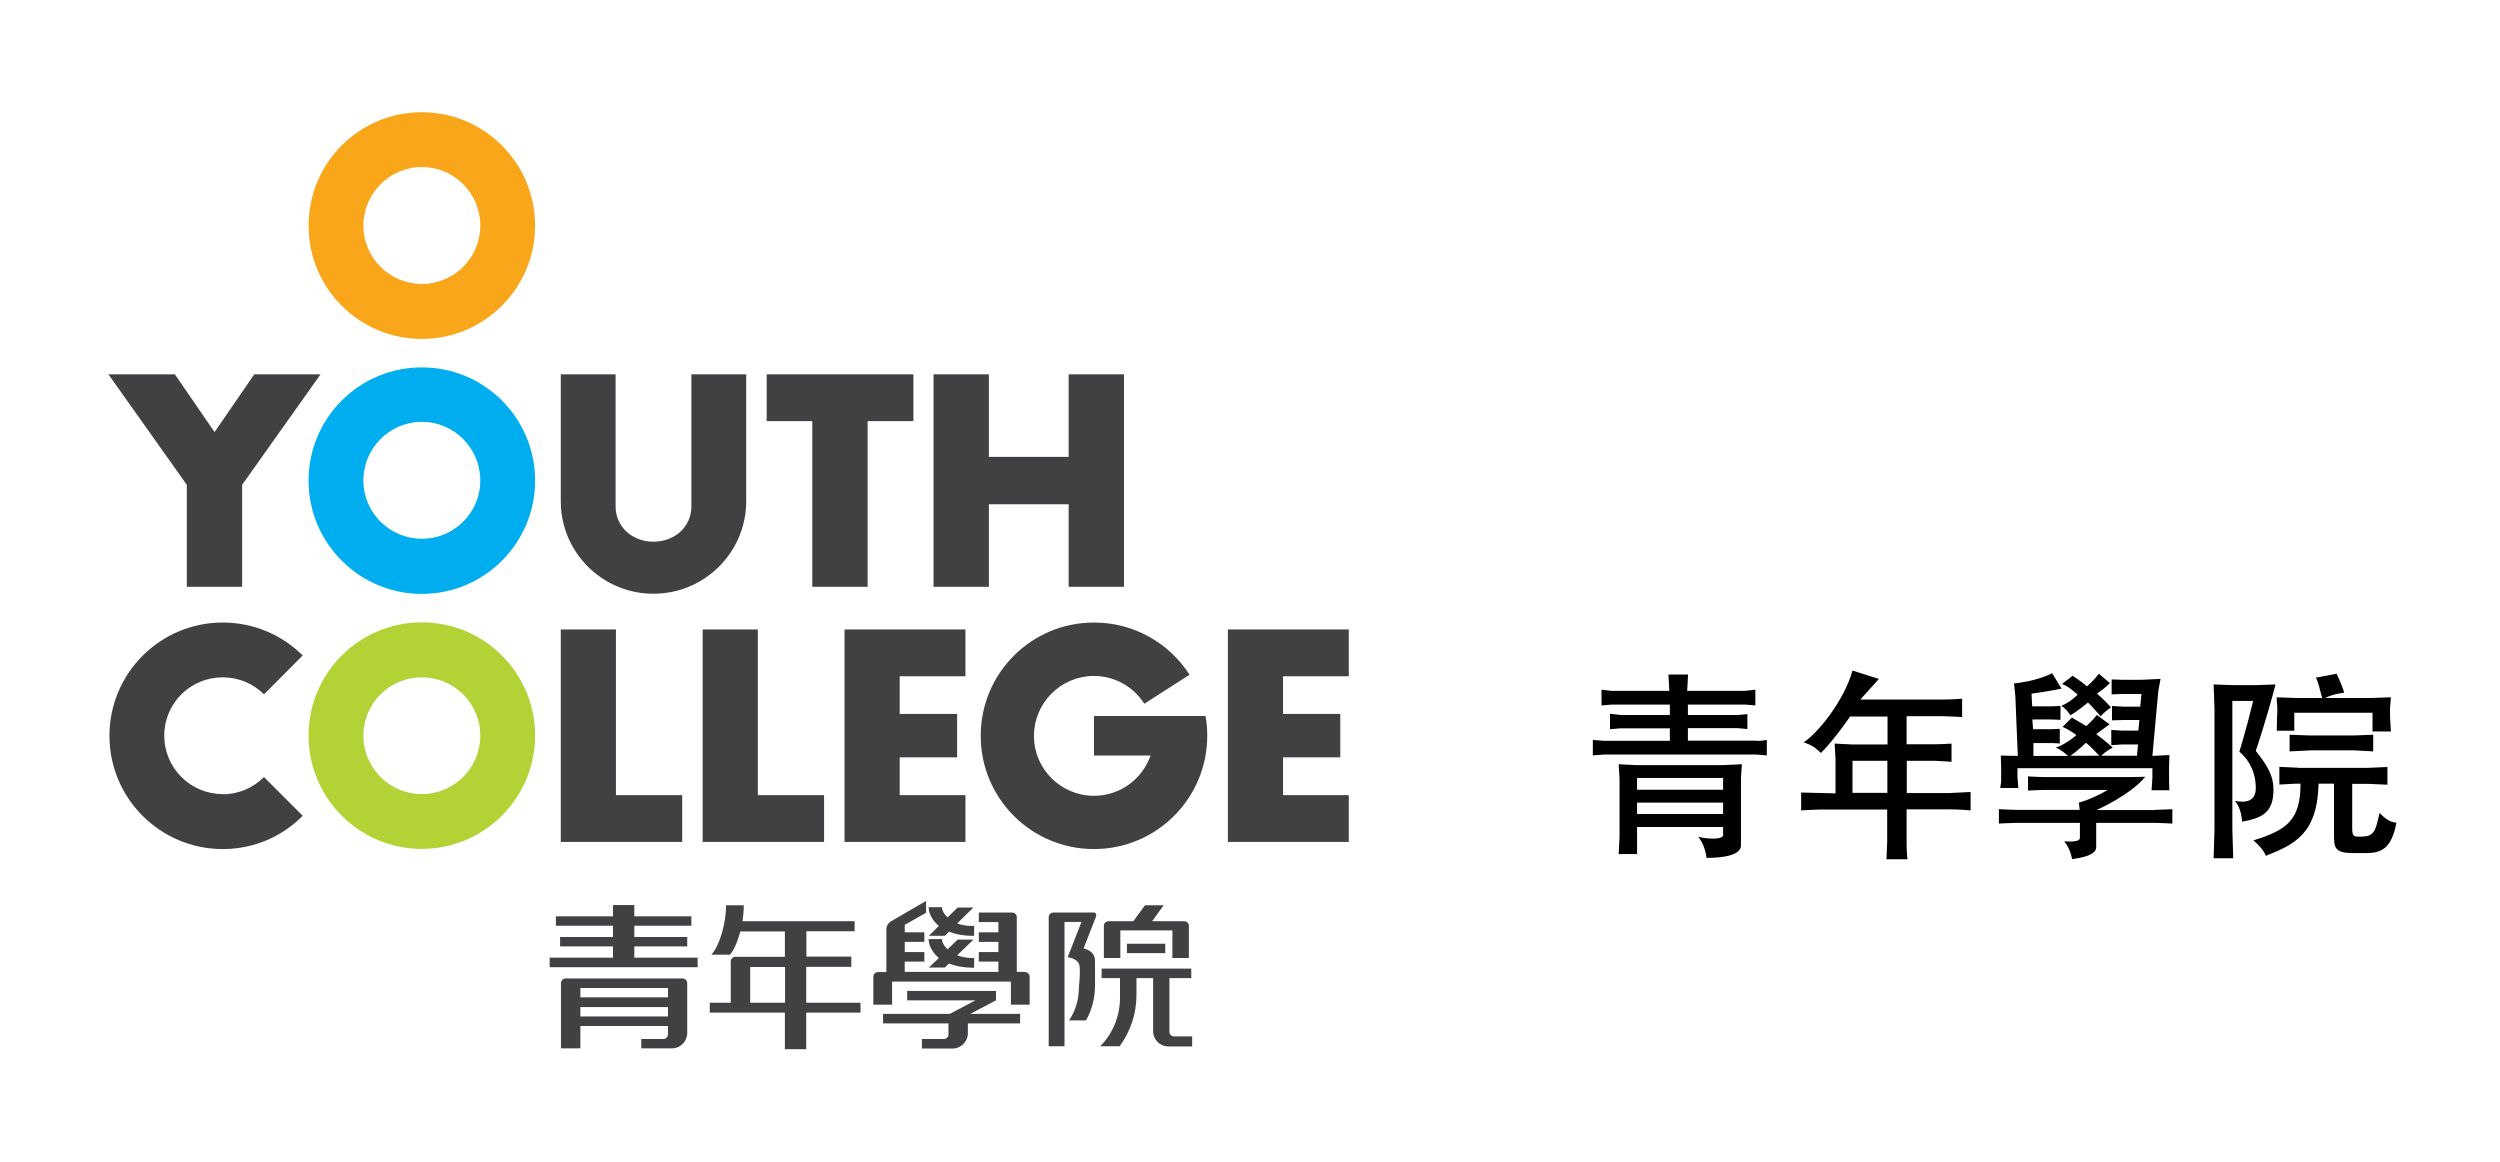
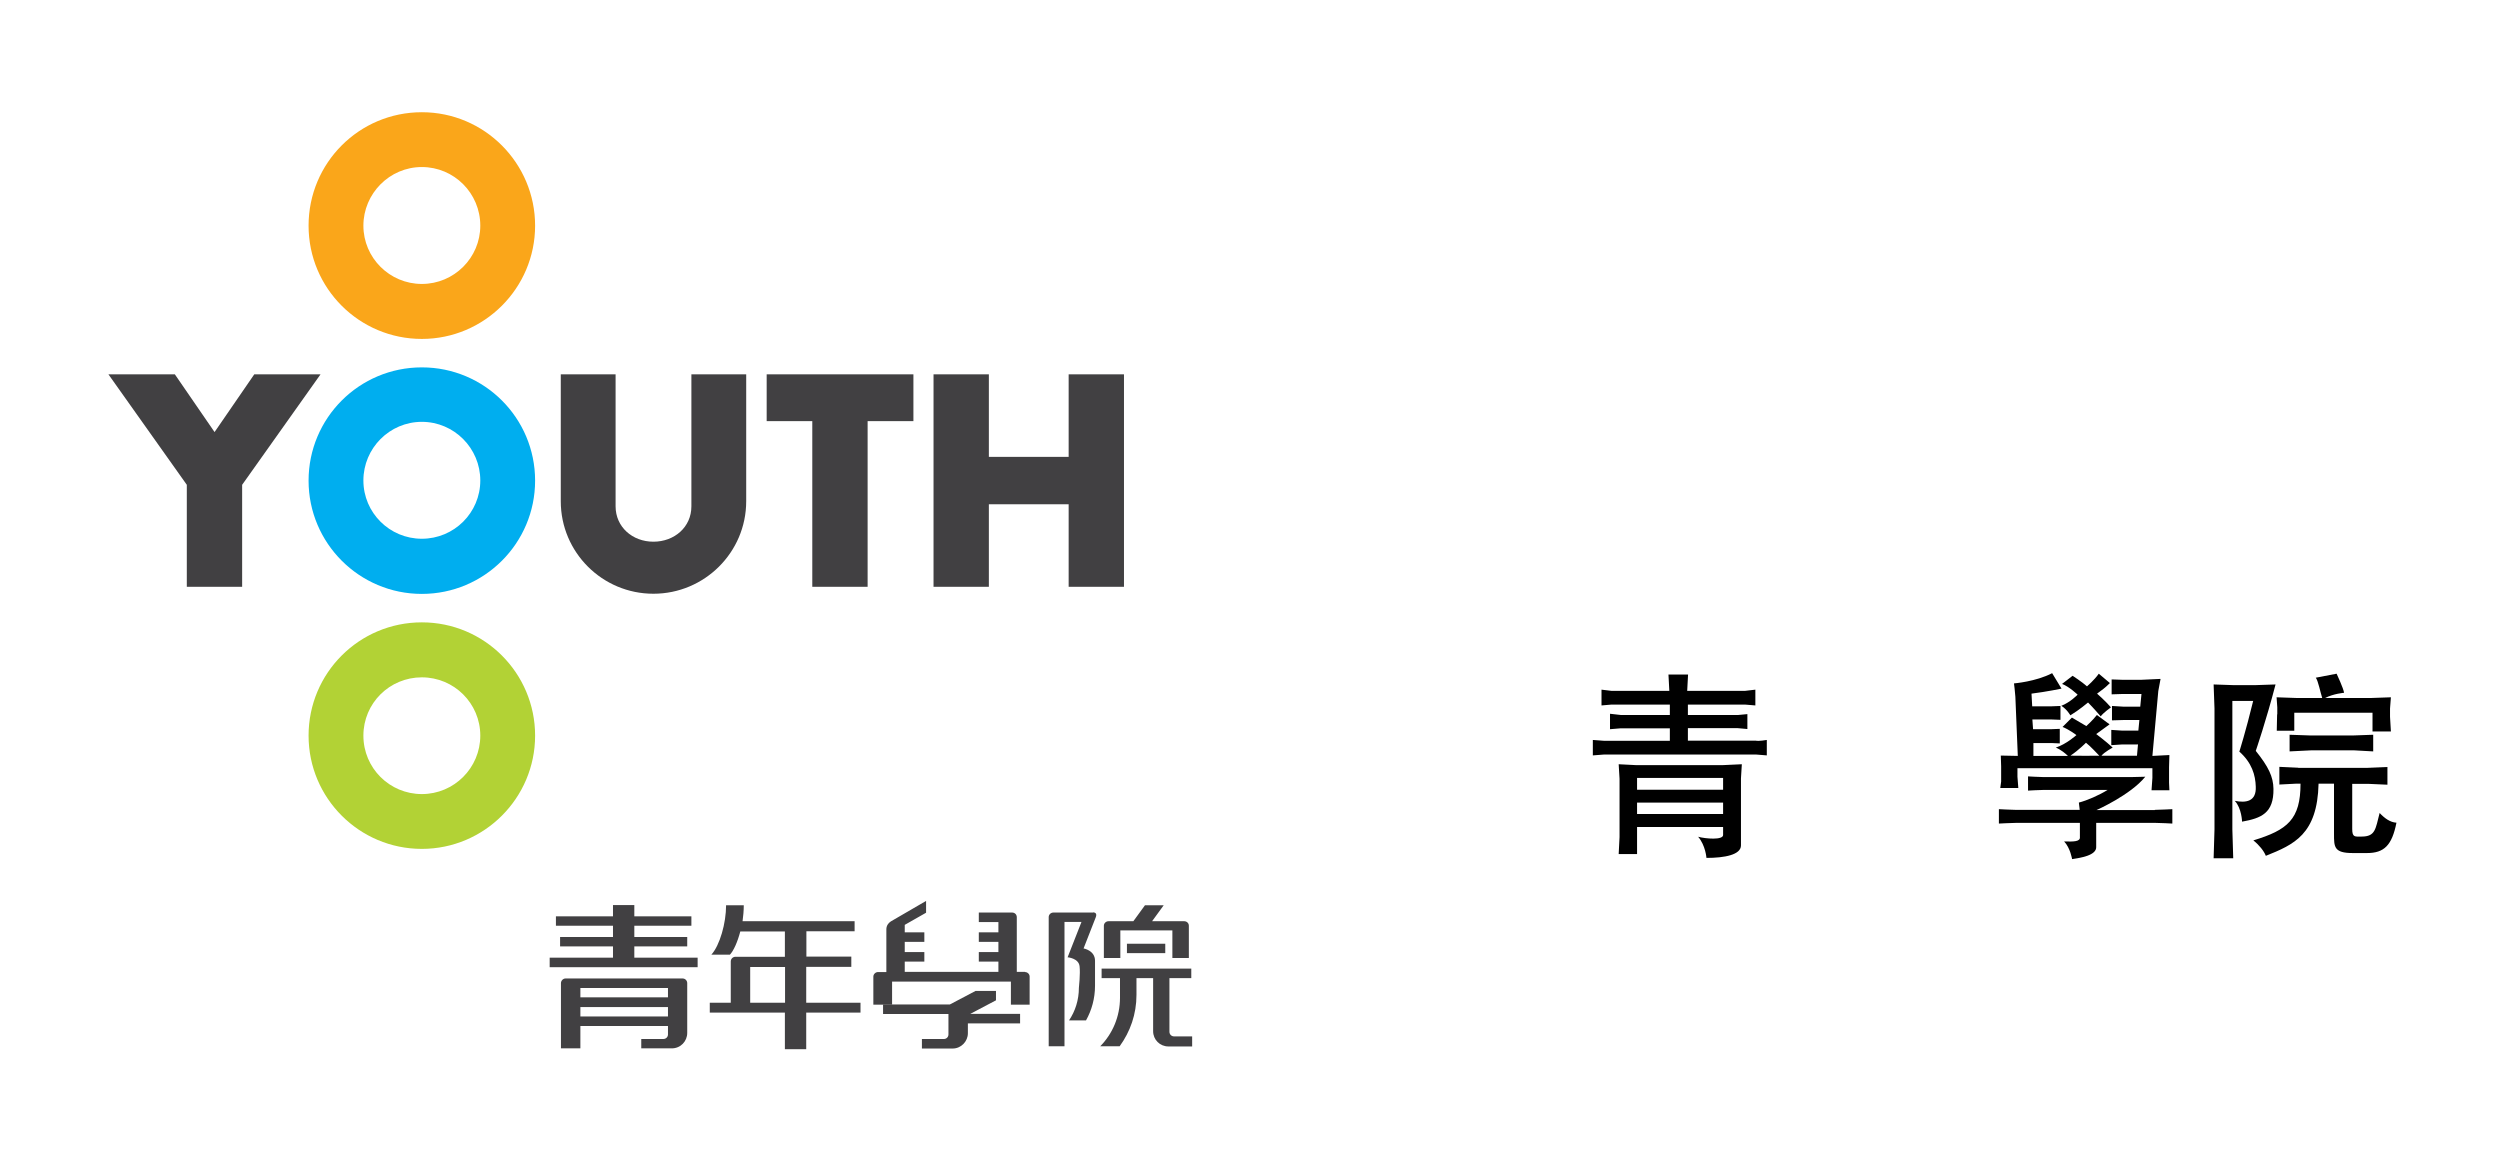
<svg xmlns="http://www.w3.org/2000/svg" id="Layer_2" data-name="Layer 2" viewBox="0 0 144.13 67">
  <defs>
    <style>
      .cls-1 {
        fill: none;
      }

      .cls-1, .cls-2, .cls-3, .cls-4, .cls-5, .cls-6 {
        stroke-width: 0px;
      }

      .cls-3 {
        fill: #faa61a;
      }

      .cls-4 {
        fill: #414042;
      }

      .cls-5 {
        fill: #b2d235;
      }

      .cls-6 {
        fill: #00aeef;
      }
    </style>
  </defs>
  <g id="Layer_2-2" data-name="Layer 2">
    <g>
      <g>
        <g>
          <g>
            <path class="cls-5" d="M27.69,42.41c0,1.86-1.51,3.37-3.37,3.37s-3.37-1.5-3.37-3.37,1.51-3.36,3.37-3.36,3.37,1.5,3.37,3.36ZM24.32,35.88c-3.61,0-6.53,2.92-6.53,6.53s2.93,6.53,6.53,6.53,6.53-2.93,6.53-6.53-2.92-6.53-6.53-6.53Z" />
            <path class="cls-6" d="M27.69,27.7c0,1.86-1.51,3.36-3.37,3.36s-3.37-1.5-3.37-3.36,1.51-3.38,3.37-3.38,3.37,1.52,3.37,3.38ZM24.32,21.18c-3.61,0-6.53,2.92-6.53,6.53s2.93,6.53,6.53,6.53,6.53-2.92,6.53-6.53-2.92-6.53-6.53-6.53Z" />
            <path class="cls-3" d="M27.69,13.01c0,1.85-1.51,3.36-3.37,3.36s-3.37-1.51-3.37-3.36,1.51-3.38,3.37-3.38,3.37,1.51,3.37,3.38ZM24.32,6.47c-3.61,0-6.53,2.92-6.53,6.54s2.93,6.53,6.53,6.53,6.53-2.93,6.53-6.53-2.92-6.54-6.53-6.54Z" />
            <path class="cls-4" d="M6.26,21.58h3.82l2.29,3.33,2.29-3.33h3.82l-4.52,6.37v5.88h-3.19v-5.88l-4.52-6.37ZM50.02,33.83h-3.19v-9.55h-2.63v-2.7h8.46v2.7h-2.64v9.55ZM61.61,26.34v-4.76h3.19v12.25h-3.19v-4.76h-4.6v4.76h-3.19v-12.25h3.19v4.76h4.6ZM43.02,28.9v-7.32h-3.16v7.61c0,1.2-.98,2.04-2.19,2.04s-2.18-.85-2.18-2.04v-7.61h-3.16v7.32c0,2.94,2.39,5.33,5.34,5.33s5.35-2.39,5.35-5.33Z" />
-             <path class="cls-4" d="M35.51,45.84h3.82v2.7h-7v-12.25h3.18v9.56ZM43.69,45.84h3.82v2.7h-7v-12.25h3.18v9.56ZM51.87,38.98v2.18h3.31v2.5h-3.31v2.18h3.79v2.7h-6.97v-12.25h6.97v2.7h-3.79ZM73.97,38.98v2.18h3.3v2.5h-3.3v2.18h3.79v2.7h-6.97v-12.25h6.97v2.7h-3.79ZM12.84,45.78c-1.86,0-3.37-1.5-3.37-3.37s1.51-3.36,3.37-3.36c.93,0,1.77.37,2.38.98l2.23-2.24c-1.18-1.18-2.82-1.9-4.61-1.9-3.6,0-6.53,2.92-6.53,6.53s2.93,6.53,6.53,6.53c1.8,0,3.43-.72,4.61-1.92l-2.23-2.23c-.61.61-1.45.99-2.38.99ZM65.99,40.56l2.59-1.66c-1.16-1.81-3.19-3.01-5.51-3.01-3.61,0-6.53,2.92-6.53,6.53s2.92,6.53,6.53,6.53,6.53-2.93,6.53-6.53c0-.39-.03-.77-.1-1.14h-6.43v2.28h3.26c-.47,1.35-1.75,2.32-3.26,2.32-1.9,0-3.46-1.54-3.46-3.45s1.55-3.46,3.46-3.46c1.22,0,2.3.65,2.91,1.61Z" />
          </g>
          <g>
            <g>
              <g>
                <path class="cls-4" d="M67.42,56.39h1.26v-.55h-5.17v.55h1.06v1.13c0,1.09-.43,2.08-1.14,2.8h1.12c.61-.84.97-1.85.97-2.96v-.97h.95" />
                <path class="cls-4" d="M66.48,56.01v3.44c0,.49.39.88.88.88h1.37v-.58h-1.04c-.15,0-.27-.11-.27-.27v-3.47" />
                <path class="cls-4" d="M39.36,56.41h-6.75c-.15,0-.27.13-.27.27v3.76h1.12v-1.29h5.05v.49c0,.14-.11.26-.27.26h-1.27v.54h1.76c.51,0,.89-.41.89-.89v-2.87c0-.15-.12-.27-.27-.27ZM38.51,58.6h-5.05v-.54h5.05v.54ZM38.51,57.5h-5.05v-.54h5.05v.54ZM68.28,53.11h-1.86l.67-.92h-1.08l-.67.92h-1.43c-.15,0-.27.12-.27.26v1.86h.95v-1.59h3v1.59h.95v-1.86c0-.15-.12-.26-.27-.26ZM36.57,54.56h3.05v-.54h-3.05v-.65h3.29v-.54h-3.29v-.65h-1.23v.65h-3.29v.54h3.29v.65h-3.05v.54h3.05v.65h-3.65v.55h8.53v-.55h-3.65v-.65ZM46.49,55.74h2.59v-.59h-2.59v-1.46h2.78v-.58h-6.46c.04-.3.07-.6.07-.92h-1.02c0,1.03-.36,2.31-.85,2.85h1.07c.21-.22.44-.73.6-1.34h2.57v1.46h-2.85c-.15,0-.27.12-.27.27v2.38h-1.21v.57h4.33v2.11h1.23v-2.11h3.13v-.57h-3.13v-2.06ZM45.26,57.81h-2.01v-2.06h2.01v2.06ZM59.1,56.03h-.48v-3.15c0-.16-.12-.27-.27-.27h-1.92v.55h1.13v.59h-1.13v.55h1.13v.59h-1.13v.55h1.13v.59h-5.4v-.59h1.13v-.55h-1.13v-.59h1.13v-.55h-1.13v-.43l1.23-.7v-.68l-2.03,1.18c-.16.1-.26.26-.26.46v2.46h-.48c-.15,0-.27.13-.27.26v1.62h1.08v-1.33h6.85v1.33h1.08v-1.62c0-.14-.12-.26-.27-.26ZM64.97,54.95h2.21v-.54h-2.21v.54Z" />
              </g>
              <path class="cls-4" d="M63.02,52.61h-2.29c-.15,0-.27.12-.27.26v7.45h.91v-7.17h.98l-.8,2.04s.64.05.69.52c.05.42-.04,1.24-.04,1.24,0,.7-.21,1.35-.57,1.88h.98c.33-.59.52-1.27.52-2v-1.44c0-.6-.66-.71-.66-.71,0,0,.62-1.57.7-1.79.08-.2,0-.29-.16-.29Z" />
            </g>
-             <path class="cls-4" d="M55.18,55.08l.94-.91h-.91l-.58.56c-.36-.34-.32-.59-.32-.59h-.77s-.05.55.59,1.09l-.58.55h.92l.24-.23c.68.27,1.45.24,1.45.24v-.56s-.49.03-.97-.15ZM55.18,53.24l.94-.92h-.91l-.58.57c-.36-.34-.32-.59-.32-.59h-.77s-.05.55.59,1.08l-.58.57h.92l.24-.24c.68.28,1.45.24,1.45.24v-.57s-.49.04-.97-.14Z" />
-             <path class="cls-4" d="M54.68,59.64c0,.15-.12.26-.26.26h-1.27v.55h1.77c.5,0,.88-.42.88-.88v-.57h3.01v-.55h-2.87l1.48-.78v-.54h-5.12v.54h3.94l-1.48.78h-3.85v.55h3.77v.63Z" />
+             <path class="cls-4" d="M54.68,59.64c0,.15-.12.26-.26.26h-1.27v.55h1.77c.5,0,.88-.42.88-.88v-.57h3.01v-.55h-2.87l1.48-.78v-.54h-5.12h3.94l-1.48.78h-3.85v.55h3.77v.63Z" />
          </g>
        </g>
        <rect class="cls-1" x="6.31" y="6.48" width="71.44" height="54" />
      </g>
      <g>
        <path class="cls-2" d="M101.26,42.71s.19.02.6-.05v.89l-.62-.05h-8.76l-.65.05v-.89l.67.05h3.77v-.72h-2.85l-.6.05v-.89l.62.07h2.83v-.6h-3.36l-.58.05v-.91l.58.07h3.33l-.05-.94h1.13l-.05.94h3.33l.6-.07v.91l-.6-.05h-3.29v.6h2.9l.53-.05v.86l-.55-.05h-2.88v.72h3.93ZM93.32,44.06l.98.05h5.04l1.08-.05-.05.82v3.86c0,.54-.94.72-1.99.72,0,0-.05-.72-.48-1.22.43.12,1.44.2,1.44-.1v-.46h-4.96v1.56h-1.06l.05-.98v-3.36l-.05-.84ZM94.38,45.53h4.96v-.68h-4.96v.68ZM94.38,46.93h4.96v-.66h-4.96v.66Z" />
-         <path class="cls-2" d="M108.81,41.31h-2.15c-.29.43-1.06,1.49-1.68,2.1-.38-.35-.49-.43-1-.62.72-.41,2.33-2.35,2.82-4.13l1.52.48-.41.46-.66.73h4.75c.55,0,1.12-.05,1.12-.05v1.06s-.8-.05-1.09-.05h-2.11v1.62h1.49c.54,0,1.1-.04,1.1-.04v1.05s-.79-.06-1.08-.06h-1.5v1.86h2.47l1.21-.06v1.06s-.66-.06-1.21-.06h-2.48v1.93c0,.53.05.95.05.95h-1.21l.04-.98v-1.89h-3.74c-.36,0-1.22.05-1.22.05v-1.03l1.98.05v-2.03l-.05-.84,1.01.05h2.04v-1.6ZM108.81,45.71v-1.85h-2.01v1.85h2.01Z" />
        <path class="cls-2" d="M124.23,46.69c.23,0,1.01-.04,1.01-.04v.83s-.72-.04-1-.04h-3.39v1.36c.05.53-.95.66-1.39.73,0,0-.1-.64-.46-1.02.56.02.94.01.91-.25v-.82h-3.67c-.23,0-1,.04-1,.04v-.83s.74.04.97.04h3.69l-.05-.42c.47-.12,1.16-.42,1.66-.73h-3.67c-.24,0-.92.04-.92.04v-.82s.67.04.9.04h5.04l.82-.02c-.86,1.06-2.81,1.92-2.81,1.92h3.36ZM123.23,42.92h-.9l-.61.04v-.88l.61.04h.95l.06-.61h-.91l-.67.02v-.83l.65.04h.98l.07-.73h-1.1l-.62.02v-.86l.58.02h1.16l1.08-.05-.13.7-.34,3.74.98-.05-.02.7v.89l.02.44h-1.03l.05-.71v-.56h-7.78v.49l.05.65h-1.04l.05-.37v-.88l-.02-.62.98.02-.14-3.41c-.01-.23-.08-.77-.08-.77,0,0,1.26-.1,2.2-.59l.54.89s-.85.18-1.73.29l.04.73h1.13l.5-.02v.8l-.5-.02h-1.12l.04.56h1.04l.5-.02v.84l-.44-.02h-1.08v.74h1.99c-.12-.12-.4-.36-.7-.48.6-.19,1.19-.72,1.19-.72,0,0-.4-.31-.8-.47l.54-.54s.47.28.83.49c0,0,.36-.32.61-.64l.73.54c-.35.25-.48.35-.77.56,0,0,.56.42.95.78,0,0-.47.25-.65.47h2.05l.06-.66ZM119.49,38.96s.54.35.83.61c0,0,.43-.37.68-.73l.64.54c-.28.28-.48.42-.74.61,0,0,.47.41.8.79,0,0-.44.31-.59.52,0,0-.42-.49-.73-.8,0,0-.52.44-1.02.74,0,0-.18-.33-.52-.55.5-.19.94-.64.94-.64,0,0-.49-.47-.9-.62l.61-.47ZM120.26,42.82s-.43.44-.89.74c-.04.02,1.66.01,1.66.01-.14-.14-.49-.53-.77-.75Z" />
        <path class="cls-2" d="M129.1,43.34s.37-1.16.8-2.93h-1.2v7.41l.05,1.66h-1.13l.05-1.66v-6.98l-.05-1.38,1.17.04h1.21l1.19-.04c-.53,2.05-1.14,3.83-1.14,3.83.73.91,1.01,1.49,1.02,2.19.02,1.4-.7,1.69-1.81,1.89,0,0-.02-.77-.42-1.2.65.13,1.25.04,1.21-.82-.02-.66-.22-1.38-.96-2.03ZM132.51,44.27h3.93l1.2-.05v1.02l-1.12-.05h-.91v2.6c0,.5.16.44.54.44.8,0,.8-.43,1.04-1.36.29.31.61.54.97.56-.26,1.31-.71,1.75-1.7,1.75h-.82c-1.08,0-1.08-.35-1.08-1.1v-2.9h-.89c-.07,2.93-1.42,3.51-3.04,4.16-.11-.28-.38-.62-.72-.89,1.97-.6,2.72-1.21,2.72-3.27h-.26l-.96.05v-1.02l1.08.05ZM131.29,41.19v-.41l-.04-.58,1.14.04h1.49c-.11-.34-.23-.98-.37-1.17l1.2-.23s.4.85.43,1.1c0,0-.61.05-1.09.3h2.66l1.13-.04-.05.65v.47l.05.85h-1.06v-1.08h-4.51v1.04h-1.01l.02-.95ZM133.16,42.4h2.54l1.12-.04v.96l-1.08-.06h-2.52l-1.22.06v-.96l1.16.04Z" />
      </g>
      <rect class="cls-1" width="144" height="67" />
      <rect class="cls-1" x="86.09" y="48.67" width="40" height="18.33" />
-       <rect class="cls-1" x=".03" y="21.92" width="6.1" height="14.41" />
-       <rect class="cls-1" x="138.03" y="32.59" width="6.1" height="14.41" />
    </g>
  </g>
</svg>